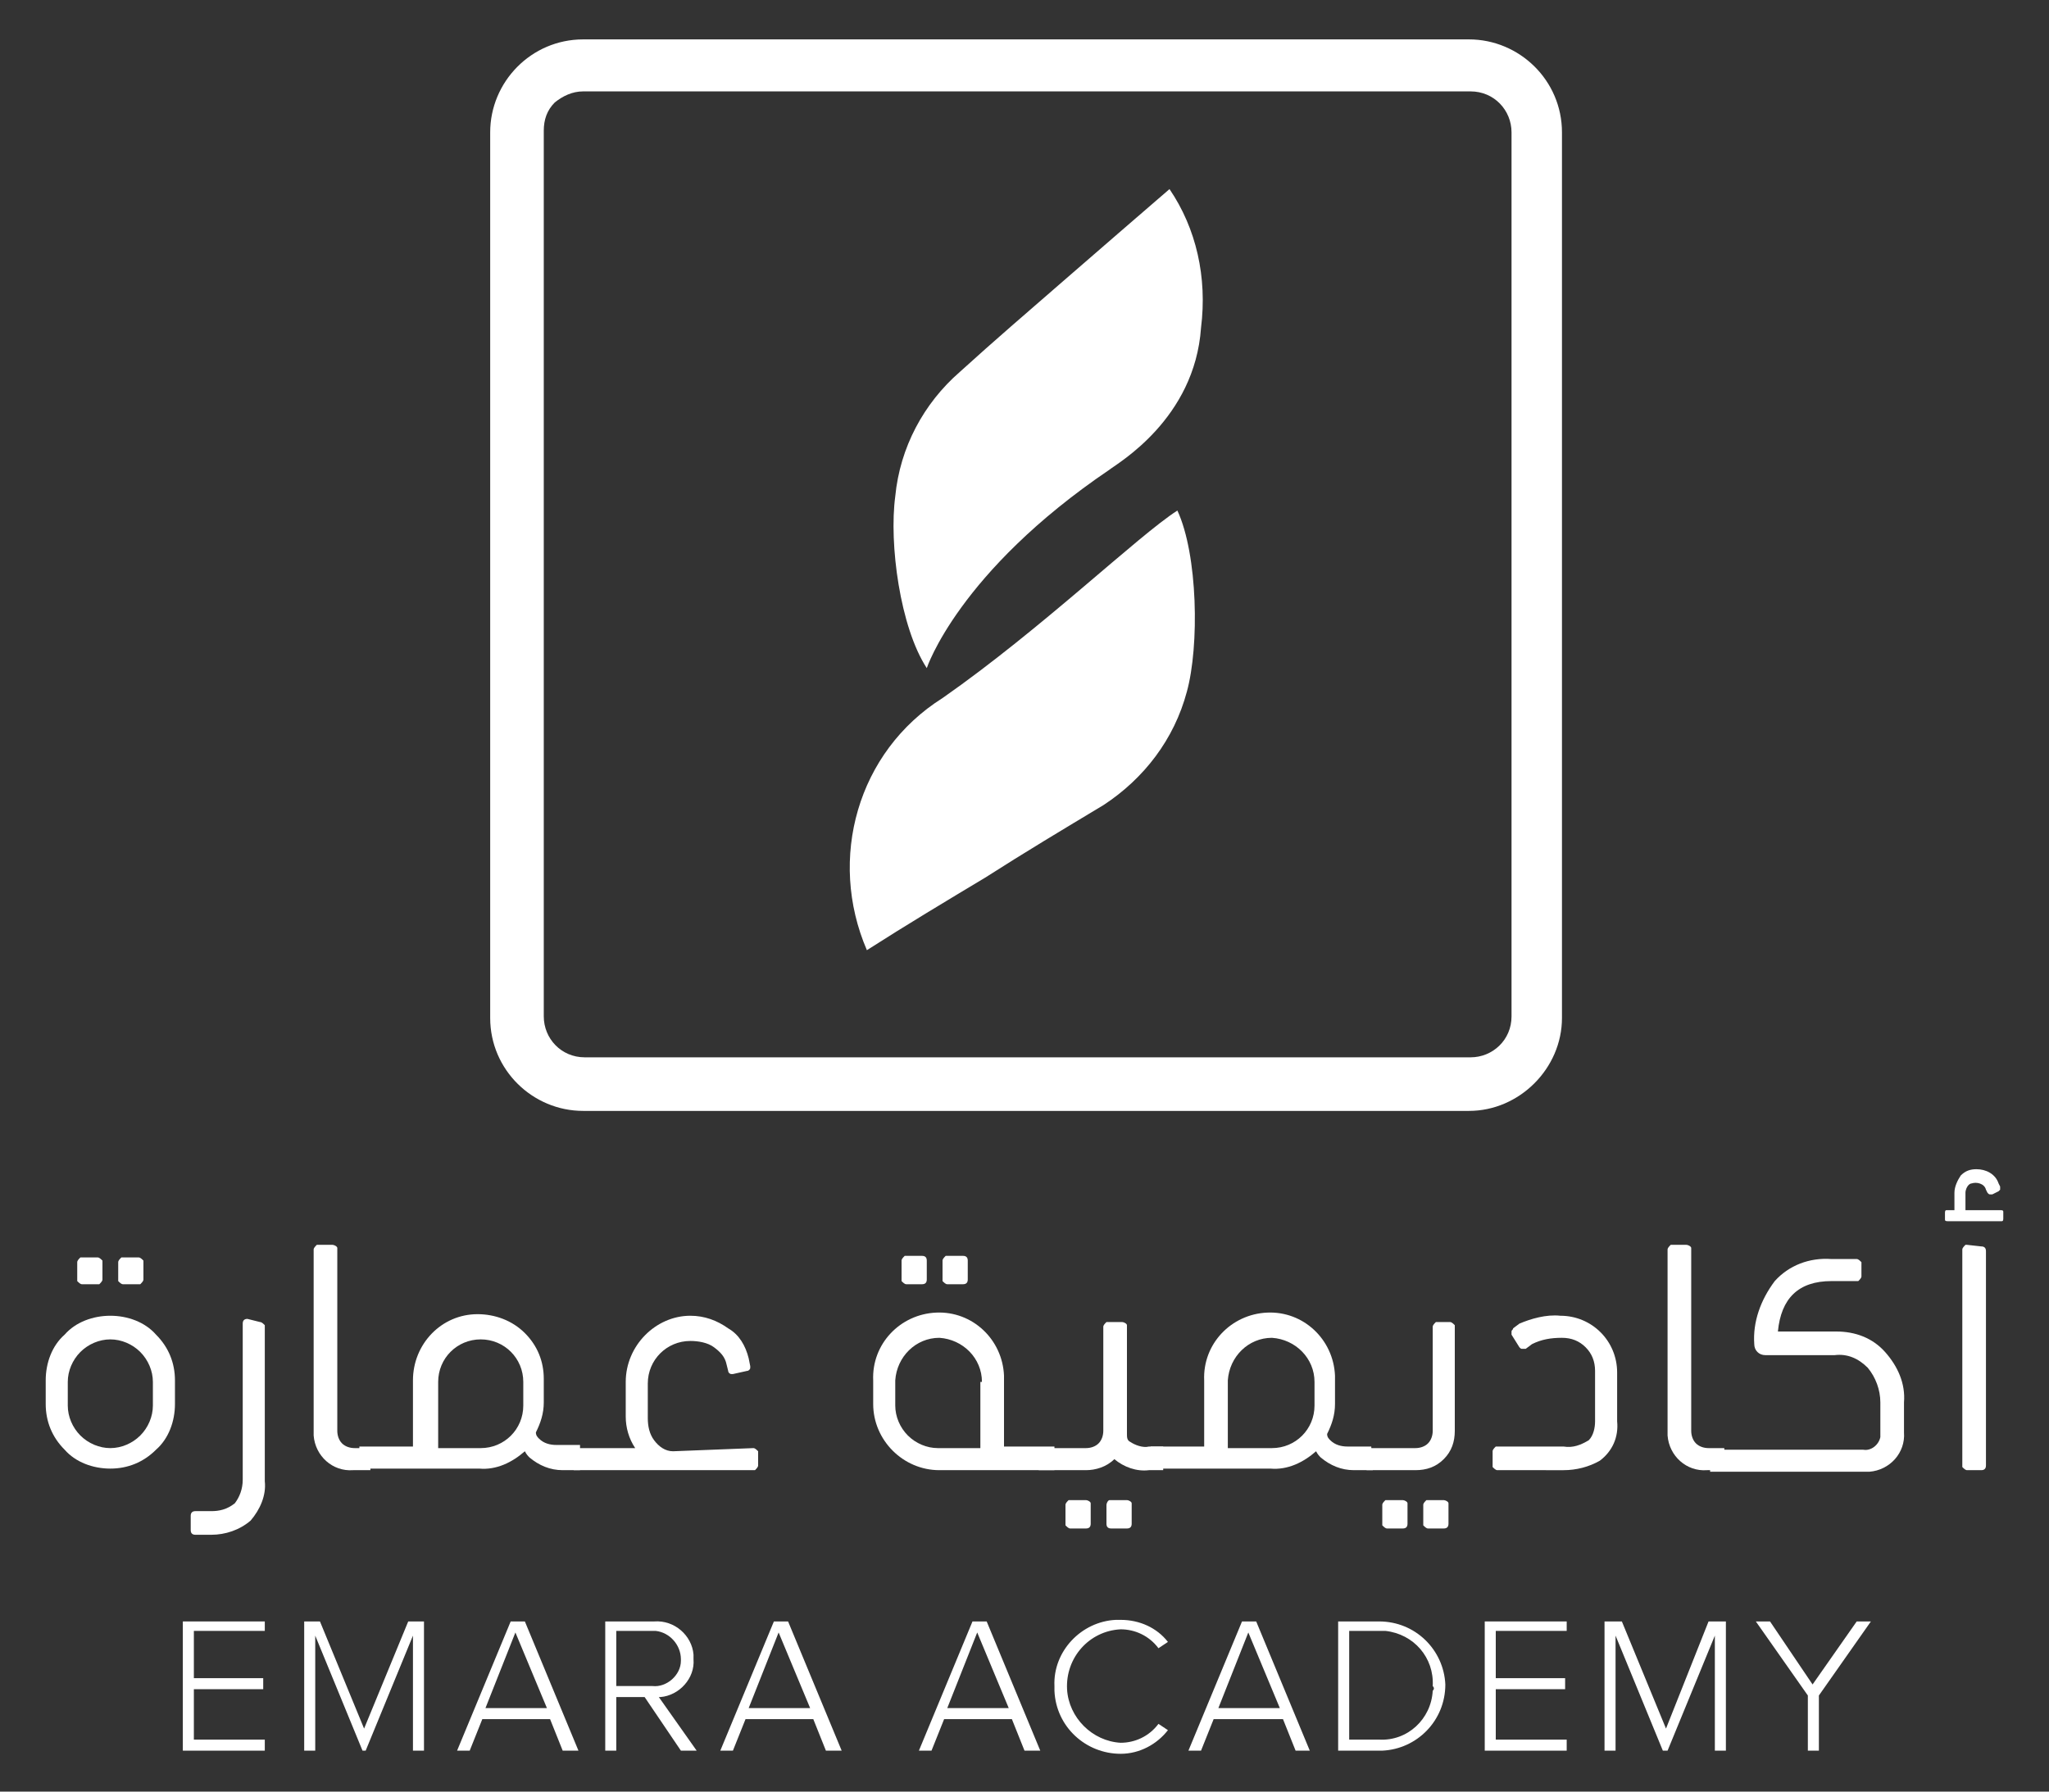
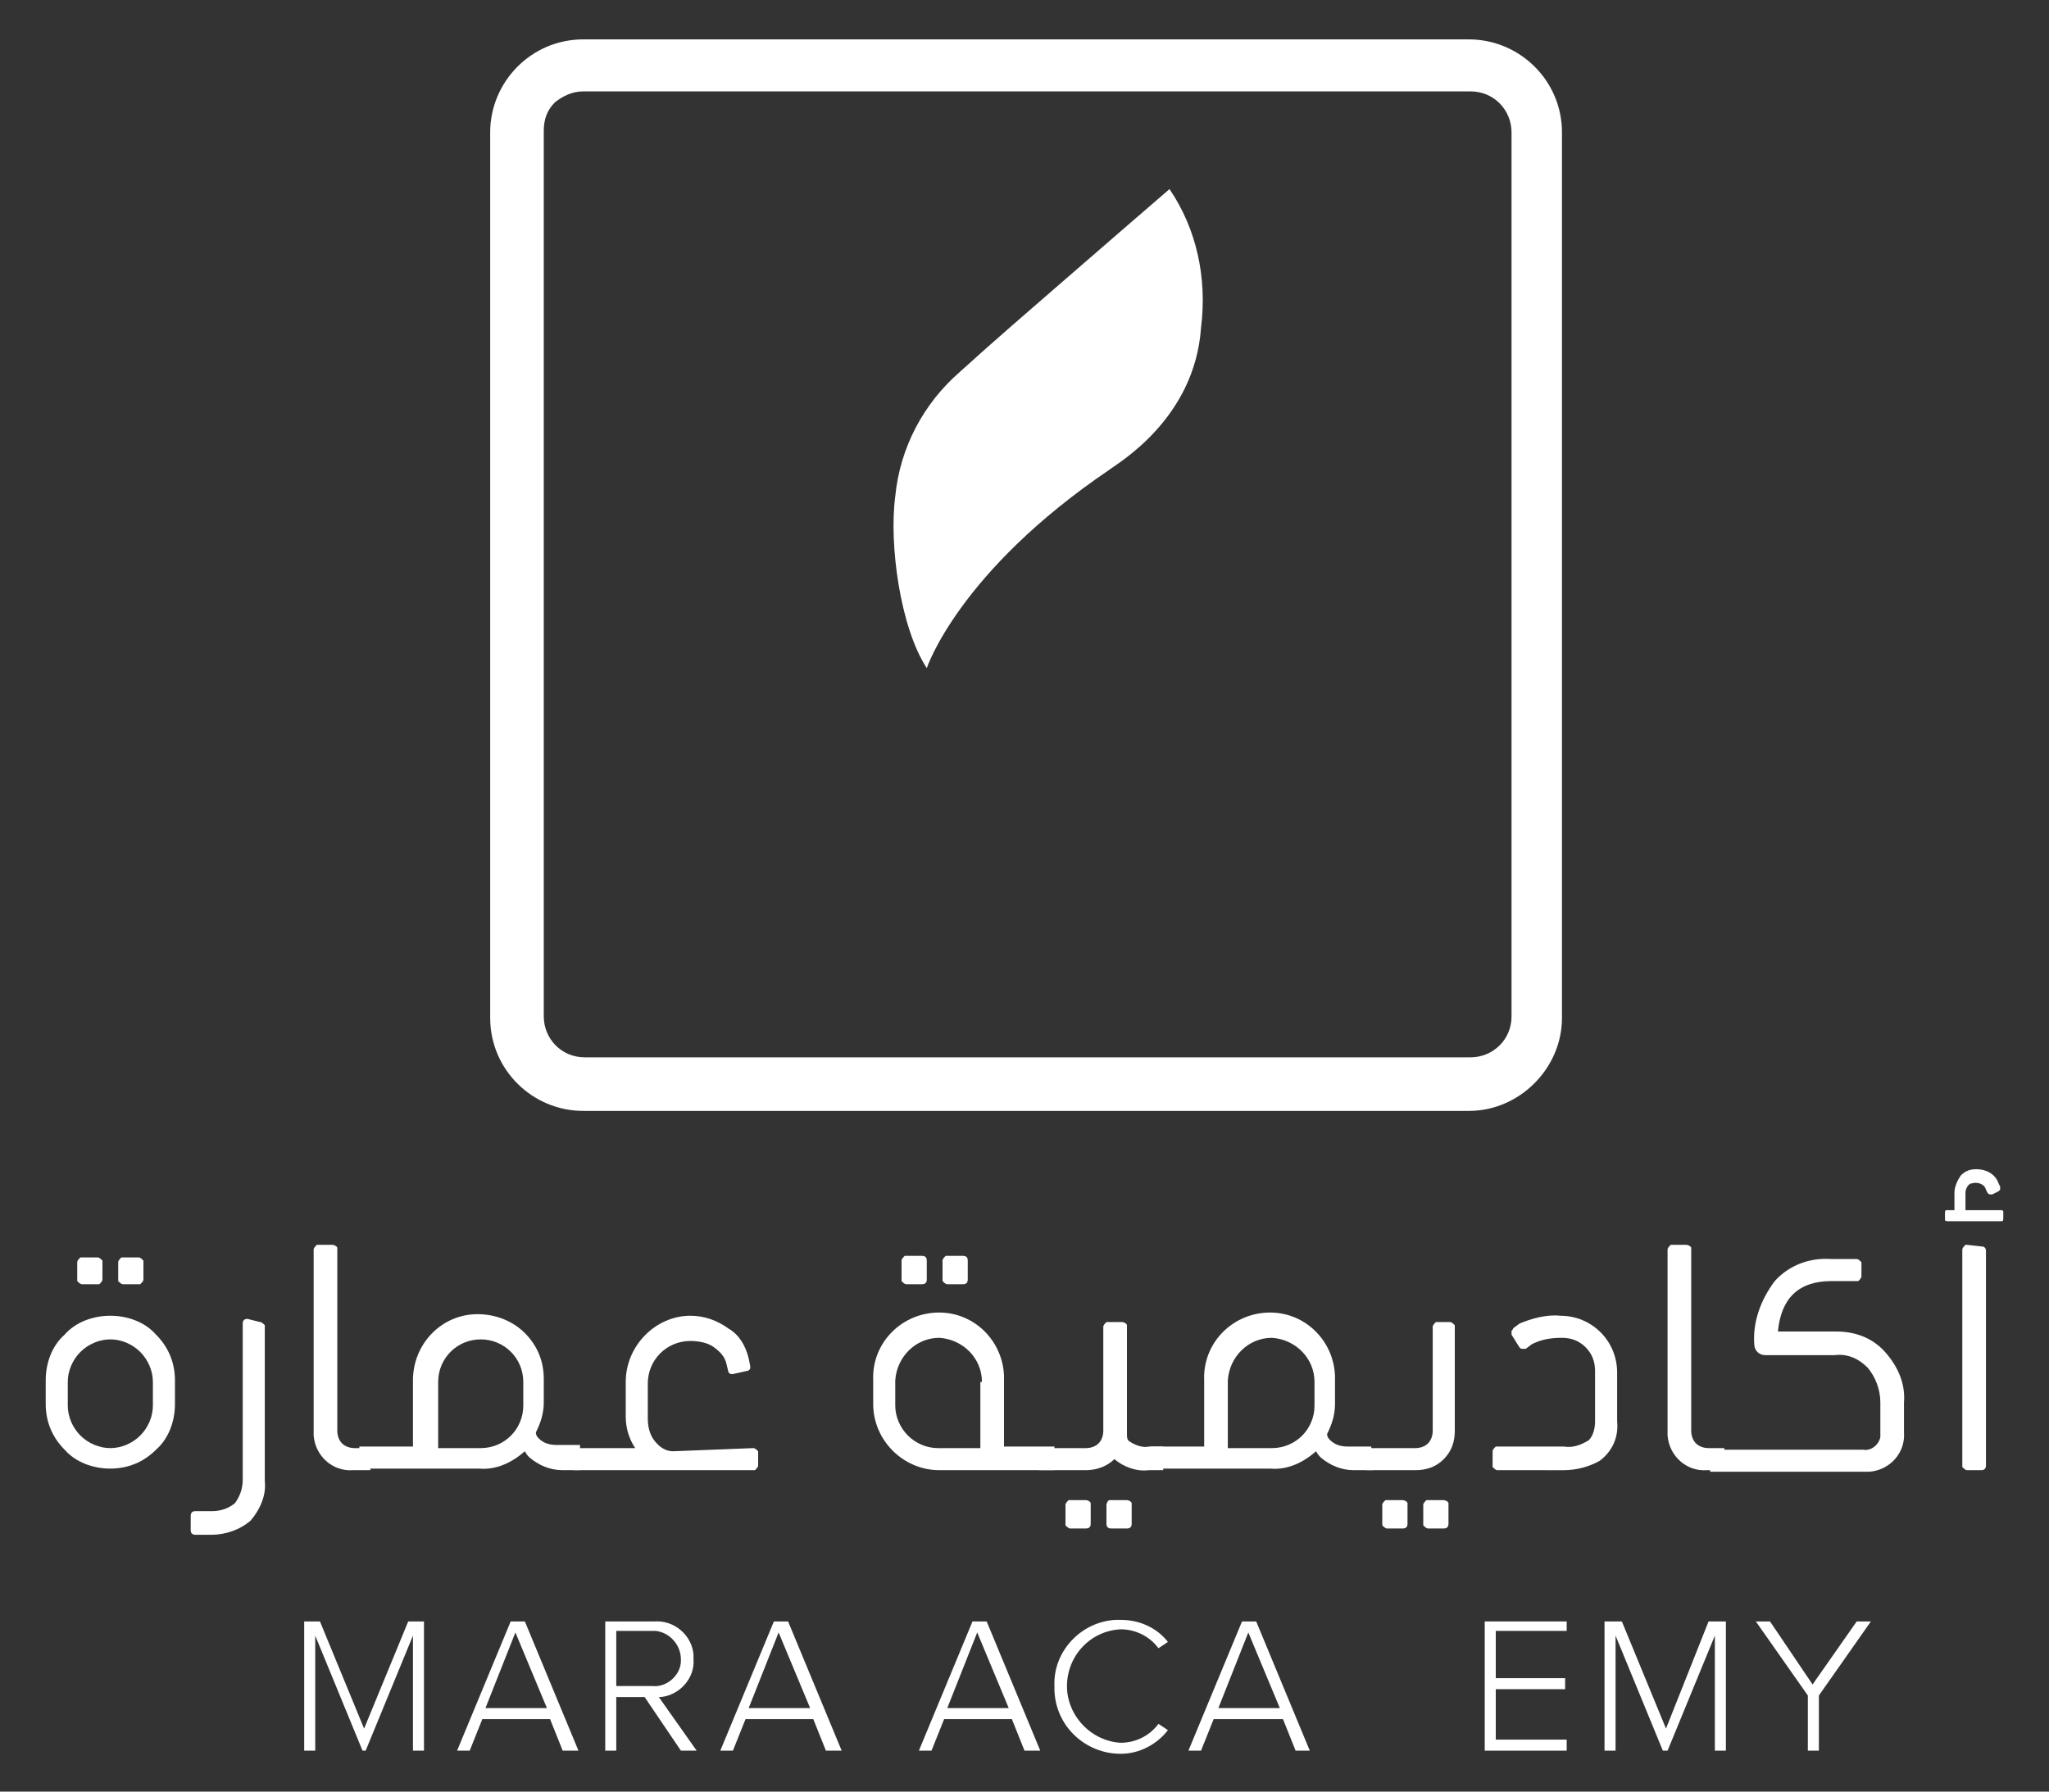
<svg xmlns="http://www.w3.org/2000/svg" version="1.1" id="Layer_1" x="0px" y="0px" viewBox="0 0 130 113.7" style="enable-background:new 0 0 130 113.7;" xml:space="preserve">
  <rect x="0" y="0" width="130" height="113.7" fill="#333333" stroke="none" />
  <style type="text/css">
	.st0{fill:#FFFFFF;}
</style>
  <title>Asset 1</title>
  <g>
    <g id="Layer_2_2_">
      <g id="Layer_1-2_1_">
        <g>
          <path class="st0" d="M93.2,70.5H37c-3.2,0-5.9-2.6-5.9-5.9V8.4c0-3.2,2.6-5.9,5.9-5.9h56.2c3.2,0,5.9,2.6,5.9,5.9v56.2      C99.1,67.8,96.4,70.5,93.2,70.5z M37,5.8c-0.7,0-1.3,0.3-1.8,0.7c-0.5,0.5-0.7,1.1-0.7,1.8v56.2c0,1.4,1.1,2.6,2.6,2.6h56.2      c1.4,0,2.6-1.1,2.6-2.6V8.4c0-1.4-1.1-2.6-2.6-2.6H37L37,5.8z" />
        </g>
        <g>
-           <path class="st0" d="M55,60.3c2.5-1.6,5-3.1,7.5-4.6c2.5-1.6,5-3.1,7.5-4.6c2.6-1.7,4.5-4.2,5.3-7.2c0.8-2.9,0.7-8.7-0.6-11.5      c-2.5,1.6-8.6,7.5-14.9,11.9C54.4,47.7,52.5,54.5,55,60.3" />
-         </g>
+           </g>
        <g>
          <path class="st0" d="M74.2,12c-2.2,1.9-4.4,3.8-6.7,5.8s-4.4,3.8-6.6,5.8c-2.3,2-3.8,4.8-4.1,7.9c-0.4,3,0.3,8.3,2,10.9      c0,0,2-6.1,11.6-12.6c0.5-0.4,5.4-3.2,5.8-9C76.6,17.6,75.9,14.5,74.2,12" />
        </g>
        <g>
-           <polygon class="st0" points="11.6,111.1 11.6,102.9 16.8,102.9 16.8,103.5 12.3,103.5 12.3,106.5 16.7,106.5 16.7,107.2       12.3,107.2 12.3,110.4 16.8,110.4 16.8,111.1     " />
-         </g>
+           </g>
        <g>
          <polygon class="st0" points="26.2,111.1 26.2,103.8 23.2,111.1 23,111.1 20,103.8 20,111.1 19.3,111.1 19.3,102.9 20.3,102.9       23.1,109.7 25.9,102.9 26.9,102.9 26.9,111.1     " />
        </g>
        <g>
          <path class="st0" d="M35.7,111.1l-0.8-2h-4.3l-0.8,2h-0.8l3.4-8.2h0.9l3.4,8.2H35.7z M32.7,103.6l-1.9,4.8h3.9L32.7,103.6z" />
        </g>
        <g>
          <path class="st0" d="M43.2,111.1l-2.3-3.4h-1.8v3.4h-0.7v-8.2h3.1c1.3-0.1,2.4,0.9,2.5,2.1c0,0.1,0,0.2,0,0.3      c0.1,1.2-0.9,2.3-2.1,2.4c0,0-0.1,0-0.1,0l2.4,3.4L43.2,111.1z M43.2,105.3c0-0.9-0.7-1.7-1.6-1.8c-0.1,0-0.1,0-0.2,0h-2.3v3.5      h2.3c0.9,0.1,1.8-0.7,1.8-1.6C43.2,105.4,43.2,105.3,43.2,105.3" />
        </g>
        <g>
          <path class="st0" d="M52.4,111.1l-0.8-2h-4.3l-0.8,2h-0.8l3.4-8.2h0.9l3.4,8.2H52.4z M49.4,103.6l-1.9,4.8h3.9L49.4,103.6z" />
        </g>
        <g>
          <path class="st0" d="M65,111.1l-0.8-2h-4.3l-0.8,2h-0.8l3.4-8.2h0.9l3.4,8.2H65z M62,103.6l-1.9,4.8h3.9L62,103.6z" />
        </g>
        <g>
          <path class="st0" d="M66.9,107c-0.1-2.2,1.7-4.1,3.9-4.2c0.1,0,0.2,0,0.3,0c1.2,0,2.3,0.5,3,1.4l-0.6,0.4      c-0.6-0.8-1.5-1.2-2.4-1.2c-2,0.1-3.5,1.8-3.4,3.8c0.1,1.8,1.6,3.3,3.4,3.4c0.9,0,1.8-0.4,2.4-1.2l0.6,0.4      c-0.7,0.9-1.8,1.5-3,1.5c-2.2,0-4.1-1.7-4.2-4C66.9,107.1,66.9,107.1,66.9,107" />
        </g>
        <g>
          <path class="st0" d="M82.2,111.1l-0.8-2H77l-0.8,2h-0.8l3.4-8.2h0.9l3.4,8.2H82.2z M79.2,103.6l-1.9,4.8h3.9L79.2,103.6z" />
        </g>
        <g>
-           <path class="st0" d="M84.9,111.1v-8.2h2.6c2.3,0,4.1,1.8,4.2,4c0,2.3-1.8,4.1-4,4.2c0,0-0.1,0-0.1,0H84.9z M90.9,107      c0.1-1.8-1.2-3.3-3-3.5c-0.1,0-0.2,0-0.4,0h-1.9v6.9h1.9c1.8,0.1,3.3-1.3,3.4-3.1C91,107.2,91,107.1,90.9,107" />
-         </g>
+           </g>
        <g>
          <polygon class="st0" points="94.2,111.1 94.2,102.9 99.4,102.9 99.4,103.5 94.9,103.5 94.9,106.5 99.3,106.5 99.3,107.2       94.9,107.2 94.9,110.4 99.4,110.4 99.4,111.1     " />
        </g>
        <g>
          <polygon class="st0" points="108.8,111.1 108.8,103.8 105.8,111.1 105.5,111.1 102.5,103.8 102.5,111.1 101.8,111.1       101.8,102.9 102.9,102.9 105.7,109.7 108.4,102.9 109.5,102.9 109.5,111.1     " />
        </g>
        <g>
          <polygon class="st0" points="114.7,111.1 114.7,107.6 111.4,102.9 112.3,102.9 115,106.9 117.8,102.9 118.7,102.9 115.4,107.6       115.4,111.1     " />
        </g>
        <g>
          <path class="st0" d="M7,83.5c1.1,0,2.2,0.4,2.9,1.2c0.8,0.8,1.2,1.8,1.2,2.9v1.5c0,1.1-0.4,2.2-1.2,2.9      c-0.8,0.8-1.8,1.2-2.9,1.2c-1.1,0-2.2-0.4-2.9-1.2c-0.8-0.8-1.2-1.8-1.2-2.9v-1.5c0-1.1,0.4-2.2,1.2-2.9      C4.8,83.9,5.9,83.5,7,83.5 M9.7,87.7c0-0.7-0.3-1.4-0.8-1.9c-0.5-0.5-1.2-0.8-1.9-0.8c-0.7,0-1.4,0.3-1.9,0.8      c-0.5,0.5-0.8,1.2-0.8,1.9v1.5c0,0.7,0.3,1.4,0.8,1.9c0.5,0.5,1.2,0.8,1.9,0.8c0.7,0,1.4-0.3,1.9-0.8c0.5-0.5,0.8-1.2,0.8-1.9      V87.7z M5.2,81.5c-0.1,0-0.2-0.1-0.3-0.2c0,0,0,0,0-0.1v-1.1c0-0.1,0.1-0.2,0.2-0.3c0,0,0,0,0.1,0h1c0.1,0,0.2,0.1,0.3,0.2      c0,0,0,0,0,0.1v1.1c0,0.1-0.1,0.2-0.2,0.3c0,0,0,0-0.1,0L5.2,81.5z M7.8,81.5c-0.1,0-0.2-0.1-0.3-0.2c0,0,0,0,0-0.1v-1.1      c0-0.1,0.1-0.2,0.2-0.3c0,0,0,0,0.1,0h1c0.1,0,0.2,0.1,0.3,0.2c0,0,0,0,0,0.1v1.1c0,0.1-0.1,0.2-0.2,0.3c0,0,0,0-0.1,0L7.8,81.5      z" />
        </g>
        <g>
          <path class="st0" d="M16.5,83.9c0.1,0,0.2,0.1,0.3,0.2c0,0,0,0,0,0.1V94c0.1,0.9-0.3,1.8-0.9,2.5c-0.7,0.6-1.6,0.9-2.5,0.9h-1      c-0.2,0-0.3-0.1-0.3-0.3v-0.9c0-0.2,0.1-0.3,0.3-0.3h1c0.5,0,1-0.1,1.5-0.5c0.3-0.4,0.5-0.9,0.5-1.5v-9.9c0-0.2,0.1-0.3,0.3-0.3      L16.5,83.9z" />
        </g>
        <g>
          <path class="st0" d="M22.4,93.3c-1.3,0.1-2.4-0.9-2.5-2.2c0-0.1,0-0.2,0-0.3V79.3c0-0.1,0.1-0.2,0.2-0.3c0,0,0,0,0.1,0h0.9      c0.1,0,0.3,0.1,0.3,0.2c0,0,0,0,0,0.1v11.5c0,0.3,0.1,0.6,0.3,0.8c0.2,0.2,0.5,0.3,0.8,0.3h1v1.4L22.4,93.3z" />
        </g>
        <g>
          <path class="st0" d="M36.9,93.3h-1.2c-0.8,0-1.5-0.3-2.1-0.8c-0.1-0.1-0.2-0.2-0.3-0.4c-0.8,0.7-1.8,1.2-2.9,1.1h-7.6v-1.4h3.4      v-4.2c0-2.3,1.8-4.2,4.1-4.2c1.1,0,2.2,0.4,3,1.2c0.8,0.8,1.2,1.8,1.2,2.9v1.5c0,0.7-0.2,1.3-0.5,1.9c0,0.2,0.1,0.3,0.2,0.4      c0.3,0.3,0.7,0.4,1.1,0.4h1.5V93.3z M30.5,91.9c1.5,0,2.7-1.2,2.7-2.7v-1.5c0-1.5-1.2-2.7-2.7-2.7c-1.5,0-2.7,1.2-2.7,2.7      c0,0,0,0,0,0v4.2H30.5z" />
        </g>
        <g>
          <path class="st0" d="M47.8,91.9c0.1,0,0.2,0.1,0.3,0.2c0,0,0,0,0,0.1V93c0,0.1-0.1,0.2-0.2,0.3c0,0,0,0-0.1,0H36.4v-1.4h3.9      c-0.4-0.6-0.6-1.3-0.6-2v-2.2c0-2.3,1.9-4.2,4.1-4.2c0,0,0,0,0,0c0.9,0,1.7,0.3,2.4,0.8c0.7,0.4,1.1,1.1,1.3,1.9l0.1,0.5      c0,0,0,0.1,0,0.1c0,0.1-0.1,0.2-0.2,0.2l-0.9,0.2c0,0-0.1,0-0.1,0c-0.1,0-0.2-0.1-0.2-0.2l-0.1-0.4c-0.1-0.5-0.4-0.8-0.8-1.1      c-0.4-0.3-1-0.4-1.5-0.4c-1.5,0-2.7,1.2-2.7,2.7c0,0,0,0,0,0v2.2c0,0.5,0.1,1,0.4,1.4c0.3,0.4,0.7,0.7,1.2,0.7L47.8,91.9z" />
        </g>
        <g>
          <path class="st0" d="M66.9,91.9v1.4h-7.3c-2.3,0-4.2-1.9-4.2-4.2v-1.5c-0.1-2.3,1.7-4.2,4-4.3c2.3-0.1,4.2,1.7,4.3,4      c0,0.1,0,0.2,0,0.3v4.2H66.9z M62.3,87.7c0-1.5-1.2-2.7-2.7-2.8c-1.5,0-2.7,1.2-2.8,2.7c0,0,0,0.1,0,0.1v1.5      c0,0.7,0.3,1.4,0.8,1.9c0.5,0.5,1.2,0.8,1.9,0.8h2.7V87.7z M57.5,81.5c-0.1,0-0.2-0.1-0.3-0.2c0,0,0,0,0-0.1v-1.2      c0-0.1,0.1-0.2,0.2-0.3c0,0,0,0,0.1,0h1c0.2,0,0.3,0.1,0.3,0.3v1.2c0,0.2-0.1,0.3-0.3,0.3L57.5,81.5z M60.1,81.5      c-0.1,0-0.2-0.1-0.3-0.2c0,0,0,0,0-0.1v-1.2c0-0.1,0.1-0.2,0.2-0.3c0,0,0,0,0.1,0h1c0.2,0,0.3,0.1,0.3,0.3v1.2      c0,0.2-0.1,0.3-0.3,0.3L60.1,81.5z" />
        </g>
        <g>
          <path class="st0" d="M73.6,93.3h-0.7c-0.8,0.1-1.6-0.2-2.2-0.7c0,0,0,0,0,0c0,0,0,0,0,0c0,0,0,0,0,0c-0.5,0.5-1.2,0.7-1.8,0.7      h-3v-1.4h3c0.3,0,0.6-0.1,0.8-0.3c0.2-0.2,0.3-0.5,0.3-0.8v-6.6c0-0.1,0.1-0.2,0.2-0.3c0,0,0,0,0.1,0h0.9c0.1,0,0.3,0.1,0.3,0.2      c0,0,0,0,0,0.1V91c0,0.2,0,0.4,0.2,0.5c0.3,0.2,0.8,0.4,1.2,0.3h0.9V93.3z M68.9,95.2c0.1,0,0.3,0.1,0.3,0.2c0,0,0,0,0,0.1v1.2      c0,0.2-0.1,0.3-0.3,0.3h-1c-0.1,0-0.2-0.1-0.3-0.2c0,0,0,0,0-0.1v-1.2c0-0.1,0.1-0.2,0.2-0.3c0,0,0,0,0.1,0L68.9,95.2z       M71.5,95.2c0.1,0,0.3,0.1,0.3,0.2c0,0,0,0,0,0.1v1.2c0,0.2-0.1,0.3-0.3,0.3h-1c-0.2,0-0.3-0.1-0.3-0.3v-1.2      c0-0.1,0.1-0.3,0.2-0.3c0,0,0,0,0.1,0L71.5,95.2z" />
        </g>
        <g>
          <path class="st0" d="M87.1,93.3h-1.2c-0.8,0-1.5-0.3-2.1-0.8c-0.1-0.1-0.2-0.2-0.3-0.4c-0.8,0.7-1.8,1.2-2.9,1.1h-7.6v-1.4h3.4      v-4.2c-0.1-2.3,1.7-4.2,4-4.3c2.3-0.1,4.2,1.7,4.3,4c0,0.1,0,0.2,0,0.3v1.5c0,0.7-0.2,1.3-0.5,1.9c0,0.2,0.1,0.3,0.2,0.4      c0.3,0.3,0.7,0.4,1.1,0.4h1.5L87.1,93.3z M80.7,91.9c1.5,0,2.7-1.2,2.7-2.7v-1.5c0-1.5-1.2-2.7-2.7-2.8c-1.5,0-2.7,1.2-2.8,2.7      c0,0,0,0.1,0,0.1v4.2H80.7z" />
        </g>
        <g>
          <path class="st0" d="M86.7,93.3v-1.4h3.1c0.3,0,0.6-0.1,0.8-0.3c0.2-0.2,0.3-0.5,0.3-0.8v-6.6c0-0.1,0.1-0.2,0.2-0.3      c0,0,0,0,0.1,0H92c0.1,0,0.2,0.1,0.3,0.2c0,0,0,0,0,0.1v6.6c0,0.7-0.2,1.3-0.7,1.8c-0.5,0.5-1.1,0.7-1.8,0.7L86.7,93.3z       M89,95.2c0.1,0,0.3,0.1,0.3,0.2c0,0,0,0,0,0.1v1.2c0,0.2-0.1,0.3-0.3,0.3h-1c-0.1,0-0.2-0.1-0.3-0.2c0,0,0,0,0-0.1v-1.2      c0-0.1,0.1-0.2,0.2-0.3c0,0,0,0,0.1,0L89,95.2z M91.6,95.2c0.1,0,0.3,0.1,0.3,0.2c0,0,0,0,0,0.1v1.2c0,0.2-0.1,0.3-0.3,0.3h-1      c-0.1,0-0.2-0.1-0.3-0.2c0,0,0,0,0-0.1v-1.2c0-0.1,0.1-0.2,0.2-0.3c0,0,0,0,0.1,0L91.6,95.2z" />
        </g>
        <g>
          <path class="st0" d="M99,83.5c2,0,3.6,1.6,3.6,3.6v3.1c0.1,1-0.3,1.9-1.1,2.5c-0.7,0.4-1.5,0.6-2.3,0.6H95      c-0.1,0-0.2-0.1-0.3-0.2c0,0,0,0,0-0.1v-0.9c0-0.1,0.1-0.2,0.2-0.3c0,0,0,0,0.1,0h4.2c0.6,0.1,1.1-0.1,1.6-0.4      c0.3-0.3,0.4-0.8,0.4-1.2V87c0-0.6-0.2-1.1-0.6-1.5c-0.4-0.4-0.9-0.6-1.5-0.6c-0.7,0-1.3,0.1-1.9,0.4l-0.4,0.3c0,0-0.1,0-0.2,0      h0c-0.1,0-0.1,0-0.2-0.1l-0.5-0.8c0,0,0-0.1,0-0.2v0c0-0.1,0.1-0.1,0.1-0.2l0.4-0.3C97.1,83.7,98.1,83.4,99,83.5" />
        </g>
        <g>
          <path class="st0" d="M108.3,93.3c-1.3,0.1-2.4-0.9-2.5-2.2c0-0.1,0-0.2,0-0.3V79.3c0-0.1,0.1-0.2,0.2-0.3c0,0,0,0,0.1,0h0.9      c0.1,0,0.3,0.1,0.3,0.2c0,0,0,0,0,0.1v11.5c0,0.3,0.1,0.6,0.3,0.8c0.2,0.2,0.5,0.3,0.8,0.3h1v1.4L108.3,93.3z" />
        </g>
        <g>
          <path class="st0" d="M116.5,84.5c1.2,0,2.3,0.4,3.1,1.3c0.8,0.9,1.3,2,1.2,3.2v1.9c0.1,1.3-0.9,2.4-2.2,2.5c-0.1,0-0.2,0-0.4,0      h-9.7v-1.4h9.7c0.5,0.1,1-0.3,1.1-0.8c0-0.1,0-0.2,0-0.3v-1.9c0-0.8-0.3-1.6-0.8-2.2c-0.6-0.6-1.3-0.9-2.1-0.8h-4.4      c-0.4,0-0.7-0.3-0.7-0.7c-0.1-1.4,0.4-2.8,1.3-4c0.9-1,2.2-1.5,3.6-1.4h1.6c0.1,0,0.2,0.1,0.3,0.2c0,0,0,0,0,0.1V81      c0,0.1-0.1,0.2-0.2,0.3c0,0,0,0-0.1,0h-1.6c-2.1,0-3.2,1.1-3.4,3.2L116.5,84.5z" />
        </g>
        <g>
          <path class="st0" d="M126.9,76.8c0.1,0,0.2,0,0.2,0.1c0,0,0,0,0,0v0.4c0,0.1,0,0.2-0.1,0.2c0,0,0,0,0,0h-3.4      c-0.1,0-0.2,0-0.2-0.1c0,0,0,0,0,0V77c0-0.1,0-0.2,0.1-0.2c0,0,0,0,0,0h0.5v-1.1c0-0.4,0.2-0.8,0.4-1.1c0.3-0.3,0.6-0.4,1-0.4      c0.6,0,1.2,0.3,1.4,0.9l0.1,0.2c0,0,0,0,0,0.1c0,0,0,0.1,0,0.1c0,0-0.1,0.1-0.1,0.1l-0.4,0.2c0,0-0.1,0-0.1,0      c-0.1,0-0.1,0-0.2-0.1l-0.1-0.2c-0.1-0.4-0.6-0.5-0.9-0.4c-0.1,0-0.2,0.1-0.2,0.1c-0.1,0.1-0.2,0.3-0.2,0.5v1.1L126.9,76.8z       M125.7,79.1c0.2,0,0.3,0.1,0.3,0.3V93c0,0.2-0.1,0.3-0.3,0.3h-0.9c-0.1,0-0.2-0.1-0.3-0.2c0,0,0,0,0-0.1V79.3      c0-0.1,0.1-0.2,0.2-0.3c0,0,0,0,0.1,0L125.7,79.1z" />
        </g>
        <g>
-           <path class="st0" d="M93.2,3.2H37c-2.9,0-5.2,2.3-5.2,5.2v28.7c0.6,0.2,1.3,0.5,2,0.7V8.4c0-1.8,1.5-3.2,3.2-3.2h56.2      c1.8,0,3.2,1.5,3.2,3.2V19c0.7-0.4,1.3-0.7,2-1.1V8.4C98.4,5.5,96.1,3.2,93.2,3.2" />
-         </g>
+           </g>
      </g>
    </g>
  </g>
</svg>